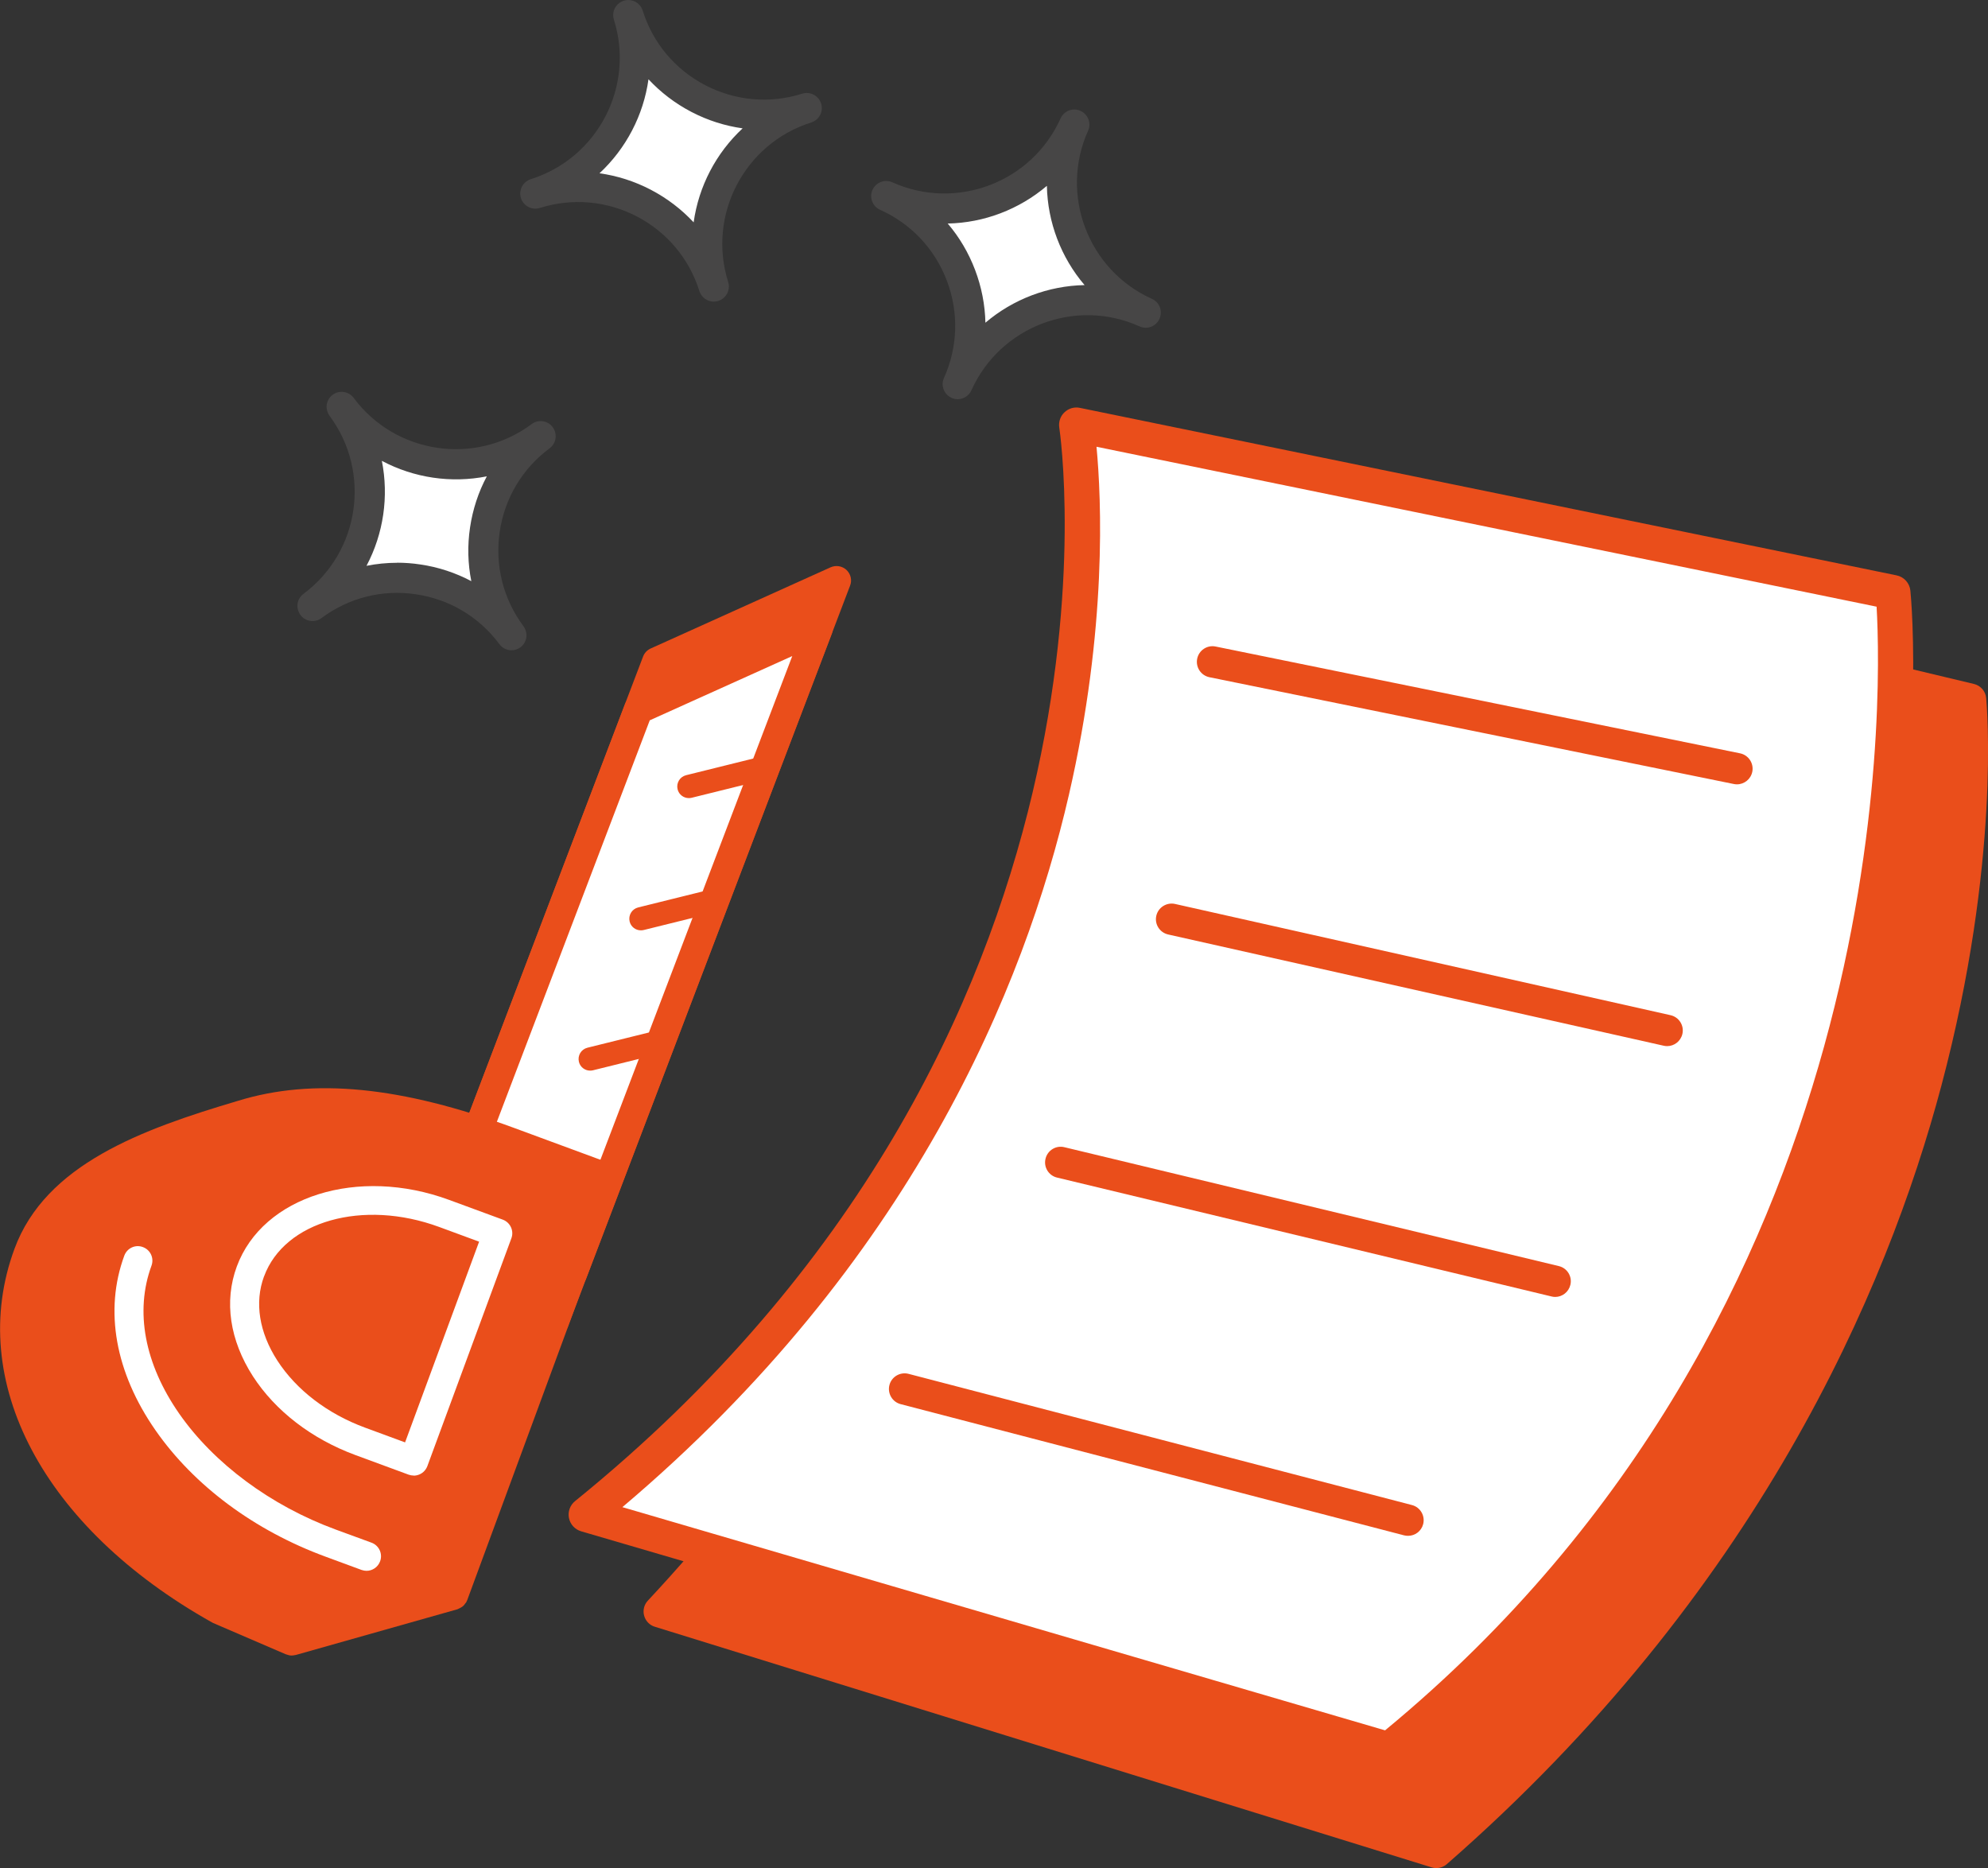
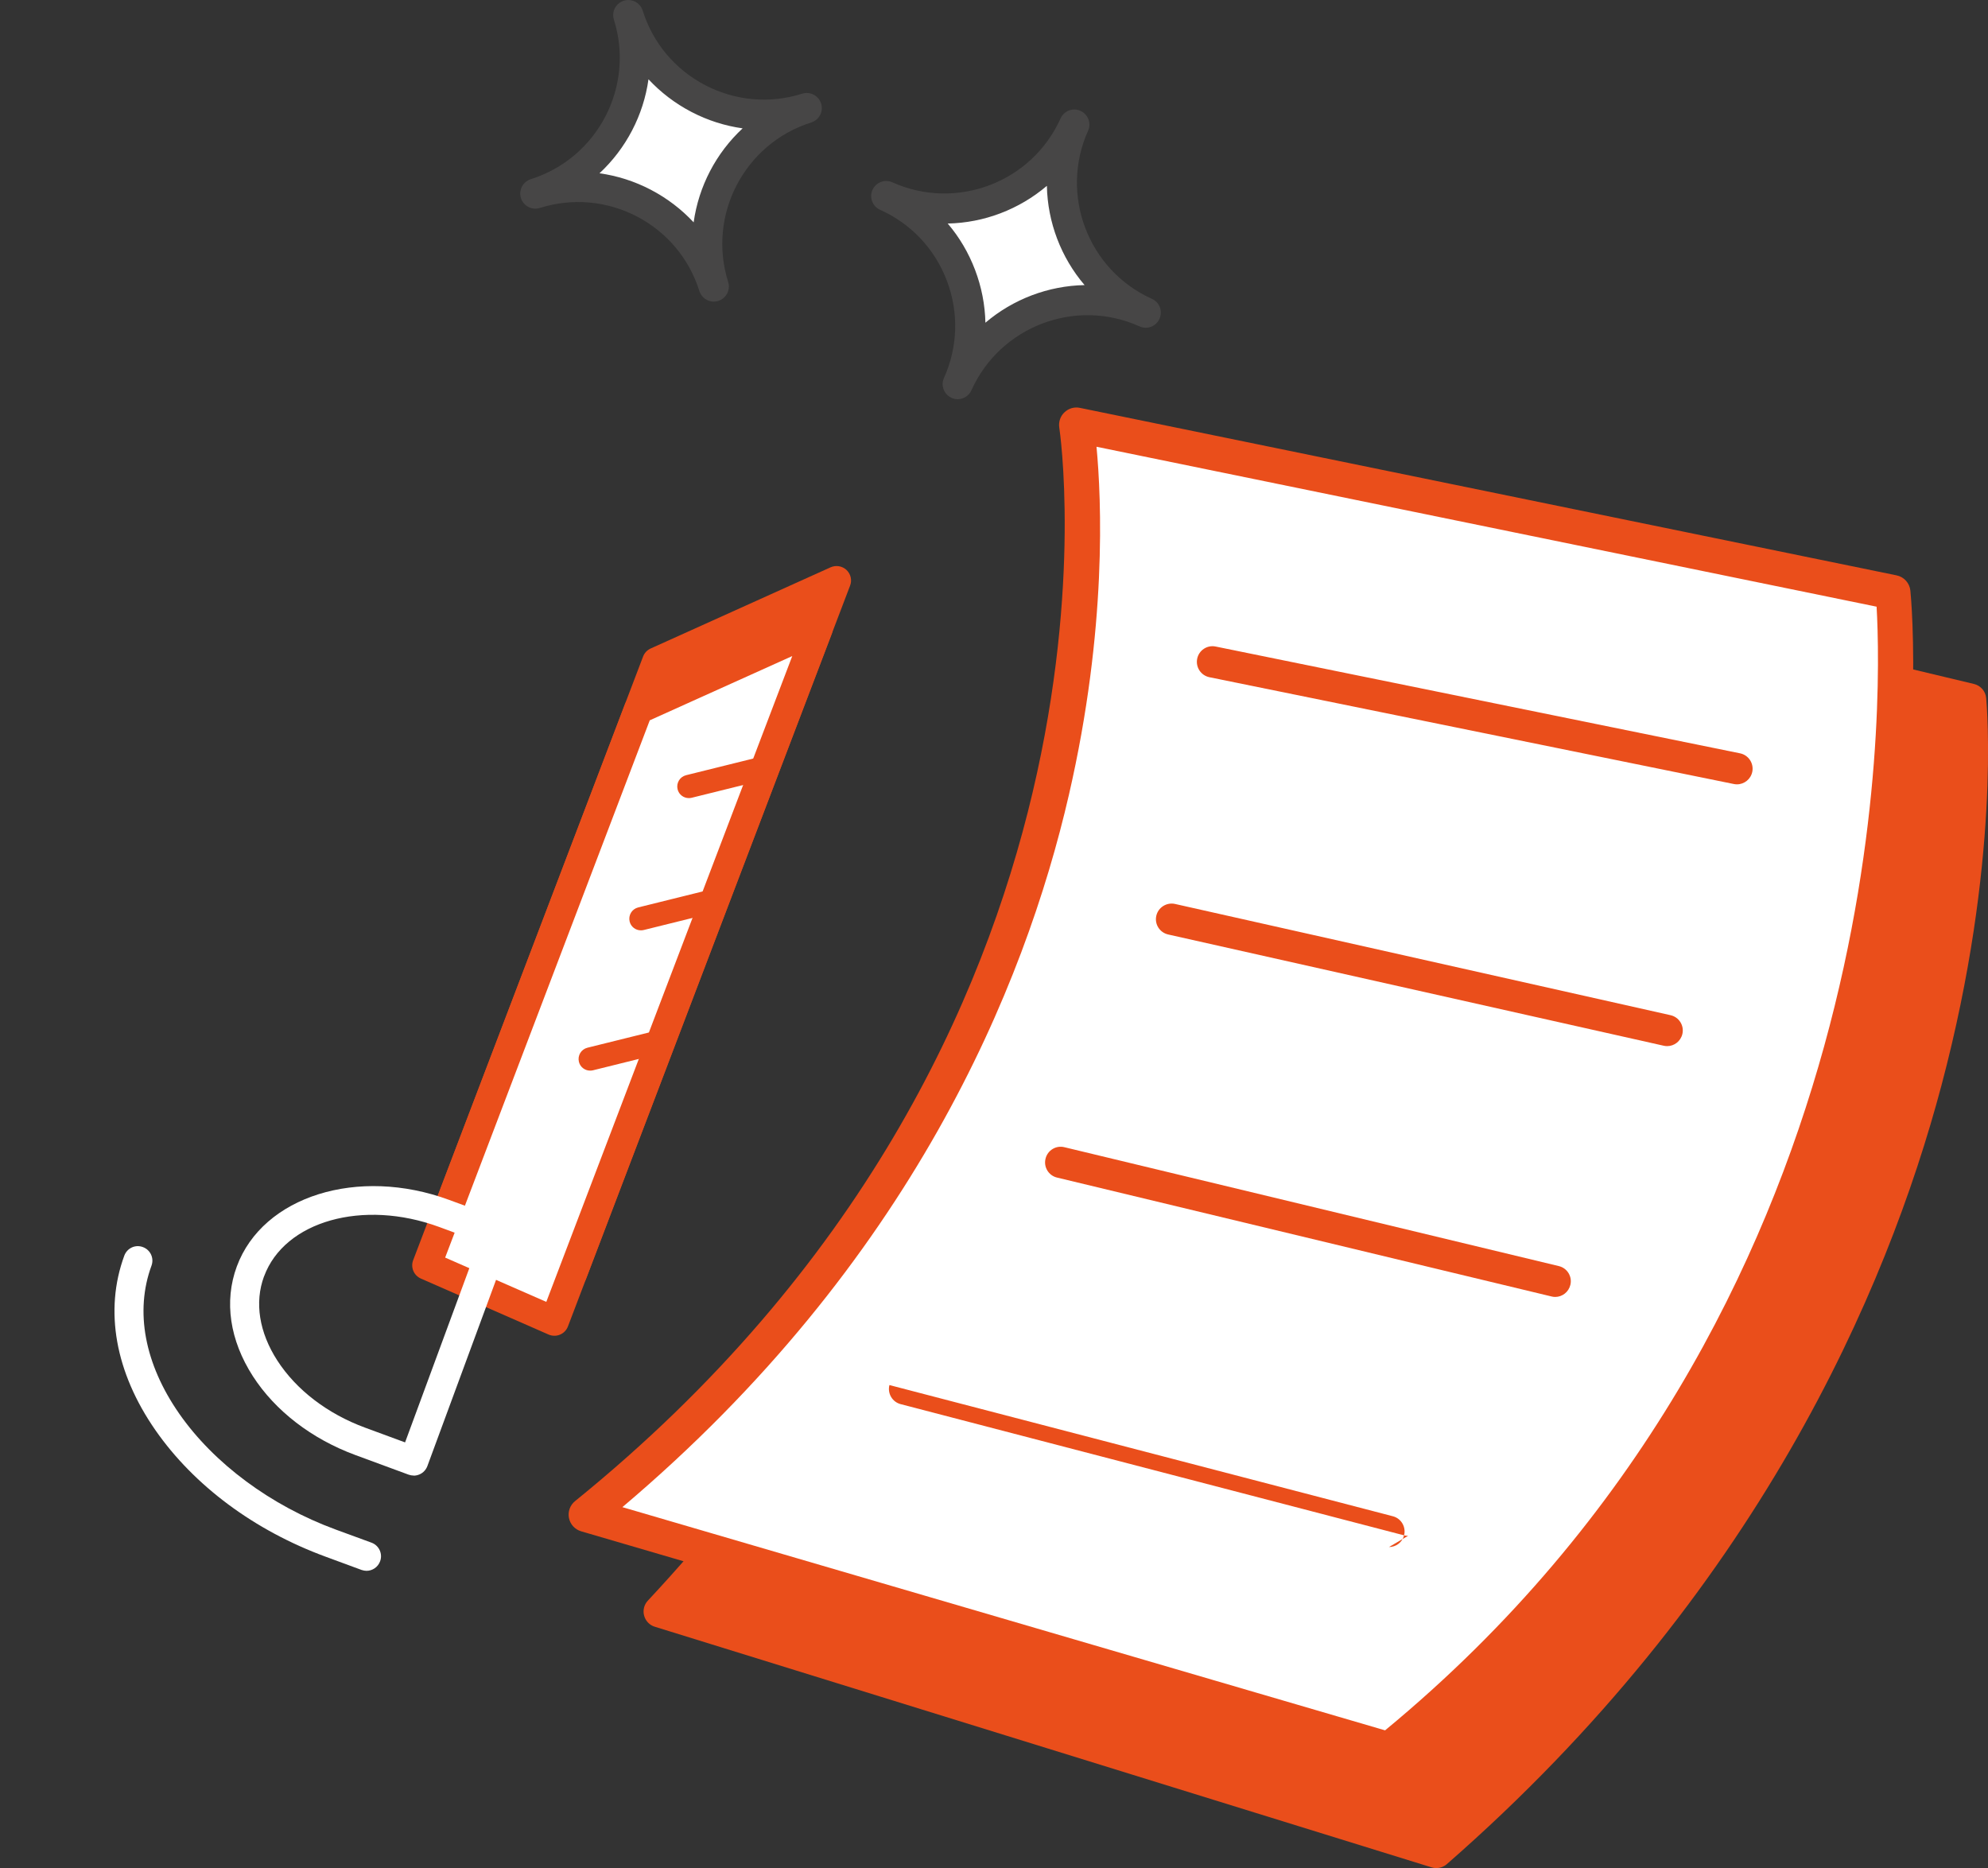
<svg xmlns="http://www.w3.org/2000/svg" id="Calque_1" data-name="Calque 1" viewBox="0 0 250 234.92">
  <rect x="0" y="0" width="250" height="234.92" fill="#333333" stroke="none" />
  <defs>
    <style>      .cls-1 {        fill: #fff;      }      .cls-2 {        fill: #ea4e1b;      }      .cls-3 {        fill: #474646;      }    </style>
  </defs>
-   <path class="cls-1" d="M45.16,54.2s4.53,9.59-3.02,19.45c0,0,11.1-3.92,20.07,3.54,0,0-4.62-8.32,1.51-19.26,0,0-10.84,3.9-18.56-3.74Z" />
  <path class="cls-1" d="M80.67,5.36s1.27,10.53-9,17.51c0,0,11.77-.22,17.93,9.7,0,0-1.76-9.35,7.51-17.8,0,0-11.51.28-16.44-9.41Z" />
  <path class="cls-1" d="M133.85,19.37s-5.99,8.76-18.31,7.23c0,0,9,7.6,7.09,19.11,0,0,4.84-8.19,17.38-8.43,0,0-8.84-7.38-6.16-17.91Z" />
  <g>
    <path class="cls-2" d="M249.77,87.77c-.08-.85-.7-1.56-1.53-1.76l-110.13-26.3c-.64-.15-1.3.01-1.78.44-.49.43-.74,1.06-.68,1.71.07.74,6.47,74.52-54.18,139.42-.47.5-.65,1.22-.47,1.88.18.67.68,1.2,1.34,1.4l97.69,30.26c.2.06.39.09.59.09.48,0,.95-.17,1.32-.49,38.97-34.04,55.34-72.05,62.21-97.94,7.46-28.1,5.7-47.88,5.62-48.71Z" />
    <g>
      <path class="cls-1" d="M174.67,220.01c72.13-58.74,63.38-145.53,63.38-145.53l-102.69-21.05s12.37,77.06-61.67,137.04l100.98,29.55Z" />
      <path class="cls-2" d="M174.67,222.2c-.21,0-.41-.03-.61-.09l-100.98-29.55c-.78-.23-1.37-.87-1.53-1.67s.14-1.62.77-2.13c72.13-58.43,61.01-134.23,60.89-134.99-.11-.71.13-1.43.65-1.92.52-.5,1.25-.71,1.95-.56l102.69,21.06c.94.19,1.64.97,1.74,1.92.09.9,2.14,22.4-4.69,51.46-6.31,26.83-21.75,65.26-59.49,95.99-.4.32-.88.49-1.38.49ZM78.26,189.52l95.92,28.07c64.13-52.93,62.5-129.34,61.81-141.3l-98.1-20.11c.62,6.54,1.36,22.82-3.47,43.77-5.54,24.06-19.8,58.84-56.16,89.58Z" />
    </g>
    <path class="cls-3" d="M120.44,50.2c-.26,0-.52-.05-.78-.17-.7-.32-1.12-1.01-1.12-1.73,0-.26.05-.52.17-.77,1.75-3.9,1.88-8.24.36-12.24s-4.5-7.16-8.4-8.91c-.7-.31-1.12-1.01-1.12-1.73,0-.26.05-.52.17-.77.43-.96,1.55-1.39,2.51-.95,8.05,3.61,17.53,0,21.14-8.04.43-.95,1.55-1.39,2.51-.95.7.32,1.12,1.01,1.12,1.73,0,.26-.05.52-.17.77-3.61,8.04,0,17.53,8.03,21.14.96.43,1.38,1.55.95,2.51-.43.96-1.55,1.39-2.51.95h0c-8.05-3.62-17.53,0-21.14,8.04-.32.7-1.01,1.12-1.73,1.12ZM119.18,28.11c1.46,1.71,2.62,3.67,3.44,5.83.82,2.16,1.25,4.4,1.3,6.64,3.48-2.96,7.9-4.64,12.47-4.73-2.97-3.48-4.65-7.91-4.74-12.48-3.48,2.96-7.9,4.65-12.47,4.74Z" />
    <path class="cls-3" d="M89.76,37.93c-.81,0-1.55-.52-1.81-1.33-1.28-4.08-4.08-7.41-7.86-9.38-3.79-1.97-8.12-2.35-12.2-1.07-1,.31-2.06-.24-2.38-1.24-.06-.19-.09-.38-.09-.57,0-.81.52-1.55,1.33-1.81,8.41-2.65,13.1-11.65,10.45-20.06-.06-.19-.09-.38-.09-.57,0-.81.52-1.55,1.33-1.81,1-.31,2.06.24,2.38,1.24,1.28,4.08,4.08,7.41,7.86,9.38,3.79,1.97,8.12,2.36,12.2,1.07,1-.31,2.06.24,2.38,1.24.06.19.09.38.09.57,0,.81-.52,1.55-1.33,1.81-8.41,2.65-13.1,11.65-10.45,20.06.06.19.09.38.09.57,0,.81-.52,1.55-1.33,1.81-.19.06-.38.09-.57.09ZM75.39,21.79c2.22.31,4.4,1,6.45,2.07s3.86,2.46,5.39,4.1c.63-4.52,2.81-8.71,6.16-11.82-2.22-.31-4.4-1-6.45-2.07s-3.86-2.46-5.39-4.1c-.63,4.52-2.82,8.71-6.16,11.82Z" />
-     <path class="cls-3" d="M64.33,81.77c-.58,0-1.15-.26-1.52-.76-2.55-3.43-6.28-5.66-10.51-6.28-4.23-.63-8.44.44-11.87,2.99-.84.63-2.03.45-2.65-.39-.25-.34-.37-.73-.38-1.13,0-.58.26-1.15.76-1.52,7.08-5.26,8.55-15.3,3.29-22.38-.25-.34-.37-.74-.38-1.13,0-.58.26-1.15.76-1.52.84-.63,2.03-.45,2.65.39,5.26,7.07,15.3,8.56,22.38,3.29.84-.63,2.03-.45,2.65.39.25.34.37.74.37,1.13,0,.58-.26,1.15-.76,1.52-3.43,2.55-5.66,6.28-6.28,10.51-.62,4.23.44,8.44,2.99,11.87.25.34.37.73.38,1.13,0,.58-.26,1.15-.76,1.52-.34.25-.74.37-1.13.37ZM49.93,70.76c.97,0,1.94.07,2.92.22,2.28.33,4.44,1.05,6.42,2.1-.44-2.19-.5-4.47-.16-6.75.34-2.28,1.05-4.45,2.11-6.43-4.48.89-9.16.2-13.2-1.95.89,4.48.21,9.16-1.93,13.2,1.26-.25,2.55-.38,3.85-.38Z" />
    <path class="cls-2" d="M218.44,98.63c-.13,0-.26-.01-.4-.04l-65.95-13.43c-1.07-.22-1.75-1.26-1.54-2.32s1.25-1.76,2.32-1.54l65.95,13.43c1.07.22,1.75,1.26,1.54,2.32-.19.93-1.01,1.58-1.93,1.58Z" />
    <path class="cls-2" d="M209.65,131.55c-.14,0-.29-.02-.43-.05l-62.32-13.99c-1.06-.24-1.73-1.29-1.49-2.35.24-1.06,1.3-1.72,2.35-1.49l62.32,13.99c1.06.24,1.73,1.29,1.49,2.35-.21.92-1.02,1.54-1.92,1.54Z" />
    <path class="cls-2" d="M195.57,163.09c-.15,0-.31-.02-.46-.06l-62.18-14.95c-1.06-.25-1.71-1.32-1.45-2.37.25-1.06,1.32-1.71,2.37-1.45l62.18,14.95c1.06.25,1.71,1.32,1.45,2.37-.22.9-1.02,1.51-1.91,1.51Z" />
-     <path class="cls-2" d="M177.07,193.13c-.16,0-.33-.02-.5-.06l-63.31-16.5c-1.05-.27-1.68-1.35-1.41-2.4s1.35-1.68,2.4-1.41l63.31,16.5c1.05.27,1.68,1.35,1.41,2.4-.23.89-1.03,1.47-1.9,1.47Z" />
+     <path class="cls-2" d="M177.07,193.13c-.16,0-.33-.02-.5-.06l-63.31-16.5c-1.05-.27-1.68-1.35-1.41-2.4l63.31,16.5c1.05.27,1.68,1.35,1.41,2.4-.23.89-1.03,1.47-1.9,1.47Z" />
    <g>
      <polygon class="cls-2" points="82.57 83.21 55.95 153.09 72.01 160.13 105.2 73 82.57 83.21" />
      <path class="cls-2" d="M72.01,161.95c-.25,0-.5-.05-.73-.15l-16.06-7.04c-.89-.39-1.32-1.41-.97-2.32l26.62-69.88c.17-.45.51-.81.95-1.01l22.63-10.21c.67-.3,1.46-.17,2,.33.54.51.72,1.29.45,1.98l-33.19,87.13c-.18.47-.54.84-1,1.03-.23.1-.47.14-.71.14ZM58.27,152.12l12.72,5.57,30.93-81.21-17.92,8.08-25.73,67.56Z" />
    </g>
    <g>
      <polygon class="cls-1" points="80.27 89.23 53.66 159.11 69.72 166.15 102.91 79.02 80.27 89.23" />
      <path class="cls-2" d="M69.72,167.97c-.25,0-.5-.05-.73-.15l-16.06-7.04c-.89-.39-1.32-1.41-.97-2.32l26.62-69.88c.17-.45.51-.81.95-1.01l22.63-10.21c.67-.3,1.46-.17,2,.33.54.51.72,1.29.45,1.98l-33.19,87.13c-.18.47-.54.84-1,1.03-.23.1-.47.14-.71.14ZM55.98,158.14l12.72,5.57,30.93-81.21-17.92,8.08-25.73,67.56Z" />
    </g>
-     <path class="cls-2" d="M77.02,146.4l-12.33-4.55c-14.25-5.25-25.3-6.34-34.77-3.42-12.07,3.58-24.18,7.97-28.1,18.61-6.13,16.63,3.61,35.06,24.81,46.96.05.03.11.06.17.09l9.15,3.94s.06,0,.08.02c.2.08.42.13.64.13,0,0,0,0,0,0h0s0,0,0,0c.15,0,.3-.02.45-.06.02,0,.03,0,.05,0l20.37-5.76s.08-.05.12-.06c.12-.05.23-.11.35-.18.09-.06.18-.11.26-.19.09-.09.17-.19.24-.3.05-.07.11-.11.15-.19.02-.03.01-.07.03-.11.02-.04.05-.06.06-.1l19.35-52.48c.35-.94-.14-1.99-1.08-2.34Z" />
    <path class="cls-1" d="M52.02,185.55c-.21,0-.43-.04-.63-.11l-6.73-2.48c-5.46-2.02-10.03-5.53-12.85-9.89-2.92-4.53-3.65-9.43-2.03-13.81h0c3.26-8.84,15.24-12.6,26.71-8.37l6.74,2.48c.94.35,1.43,1.4,1.08,2.34l-10.57,28.66c-.17.45-.51.82-.95,1.02-.24.11-.5.17-.76.17ZM33.2,160.51c-1.21,3.28-.61,7.03,1.67,10.57,2.39,3.7,6.32,6.71,11.05,8.45l5.02,1.85,9.31-25.24-5.02-1.85c-9.58-3.53-19.46-.74-22.02,6.21h0Z" />
    <path class="cls-1" d="M46.1,197.53c-.21,0-.42-.04-.63-.11l-4.53-1.67c-8.95-3.29-16.54-8.93-21.39-15.9-5.06-7.27-6.45-15.07-3.92-21.95.35-.95,1.39-1.44,2.34-1.08.95.35,1.43,1.39,1.08,2.34-2.11,5.74-.87,12.35,3.49,18.61,4.36,6.26,11.52,11.57,19.65,14.56l4.53,1.66c.95.35,1.43,1.4,1.08,2.34-.27.74-.97,1.2-1.71,1.2Z" />
    <path class="cls-2" d="M86.62,100.36c-.65,0-1.25-.44-1.41-1.11-.19-.78.28-1.57,1.07-1.77l9.24-2.29c.78-.19,1.57.28,1.77,1.07s-.28,1.57-1.07,1.77l-9.24,2.29c-.12.03-.24.04-.35.04Z" />
    <path class="cls-2" d="M80.59,116.99c-.65,0-1.25-.44-1.41-1.11-.19-.78.28-1.57,1.07-1.77l9.24-2.29c.78-.19,1.57.28,1.77,1.07s-.28,1.57-1.07,1.77l-9.24,2.29c-.12.03-.24.04-.35.04Z" />
    <path class="cls-2" d="M74.21,134.63c-.65,0-1.25-.44-1.41-1.11-.19-.78.28-1.57,1.07-1.77l9.24-2.29c.78-.19,1.57.28,1.77,1.07.19.78-.28,1.57-1.07,1.77l-9.24,2.29c-.12.03-.24.04-.35.04Z" />
  </g>
</svg>